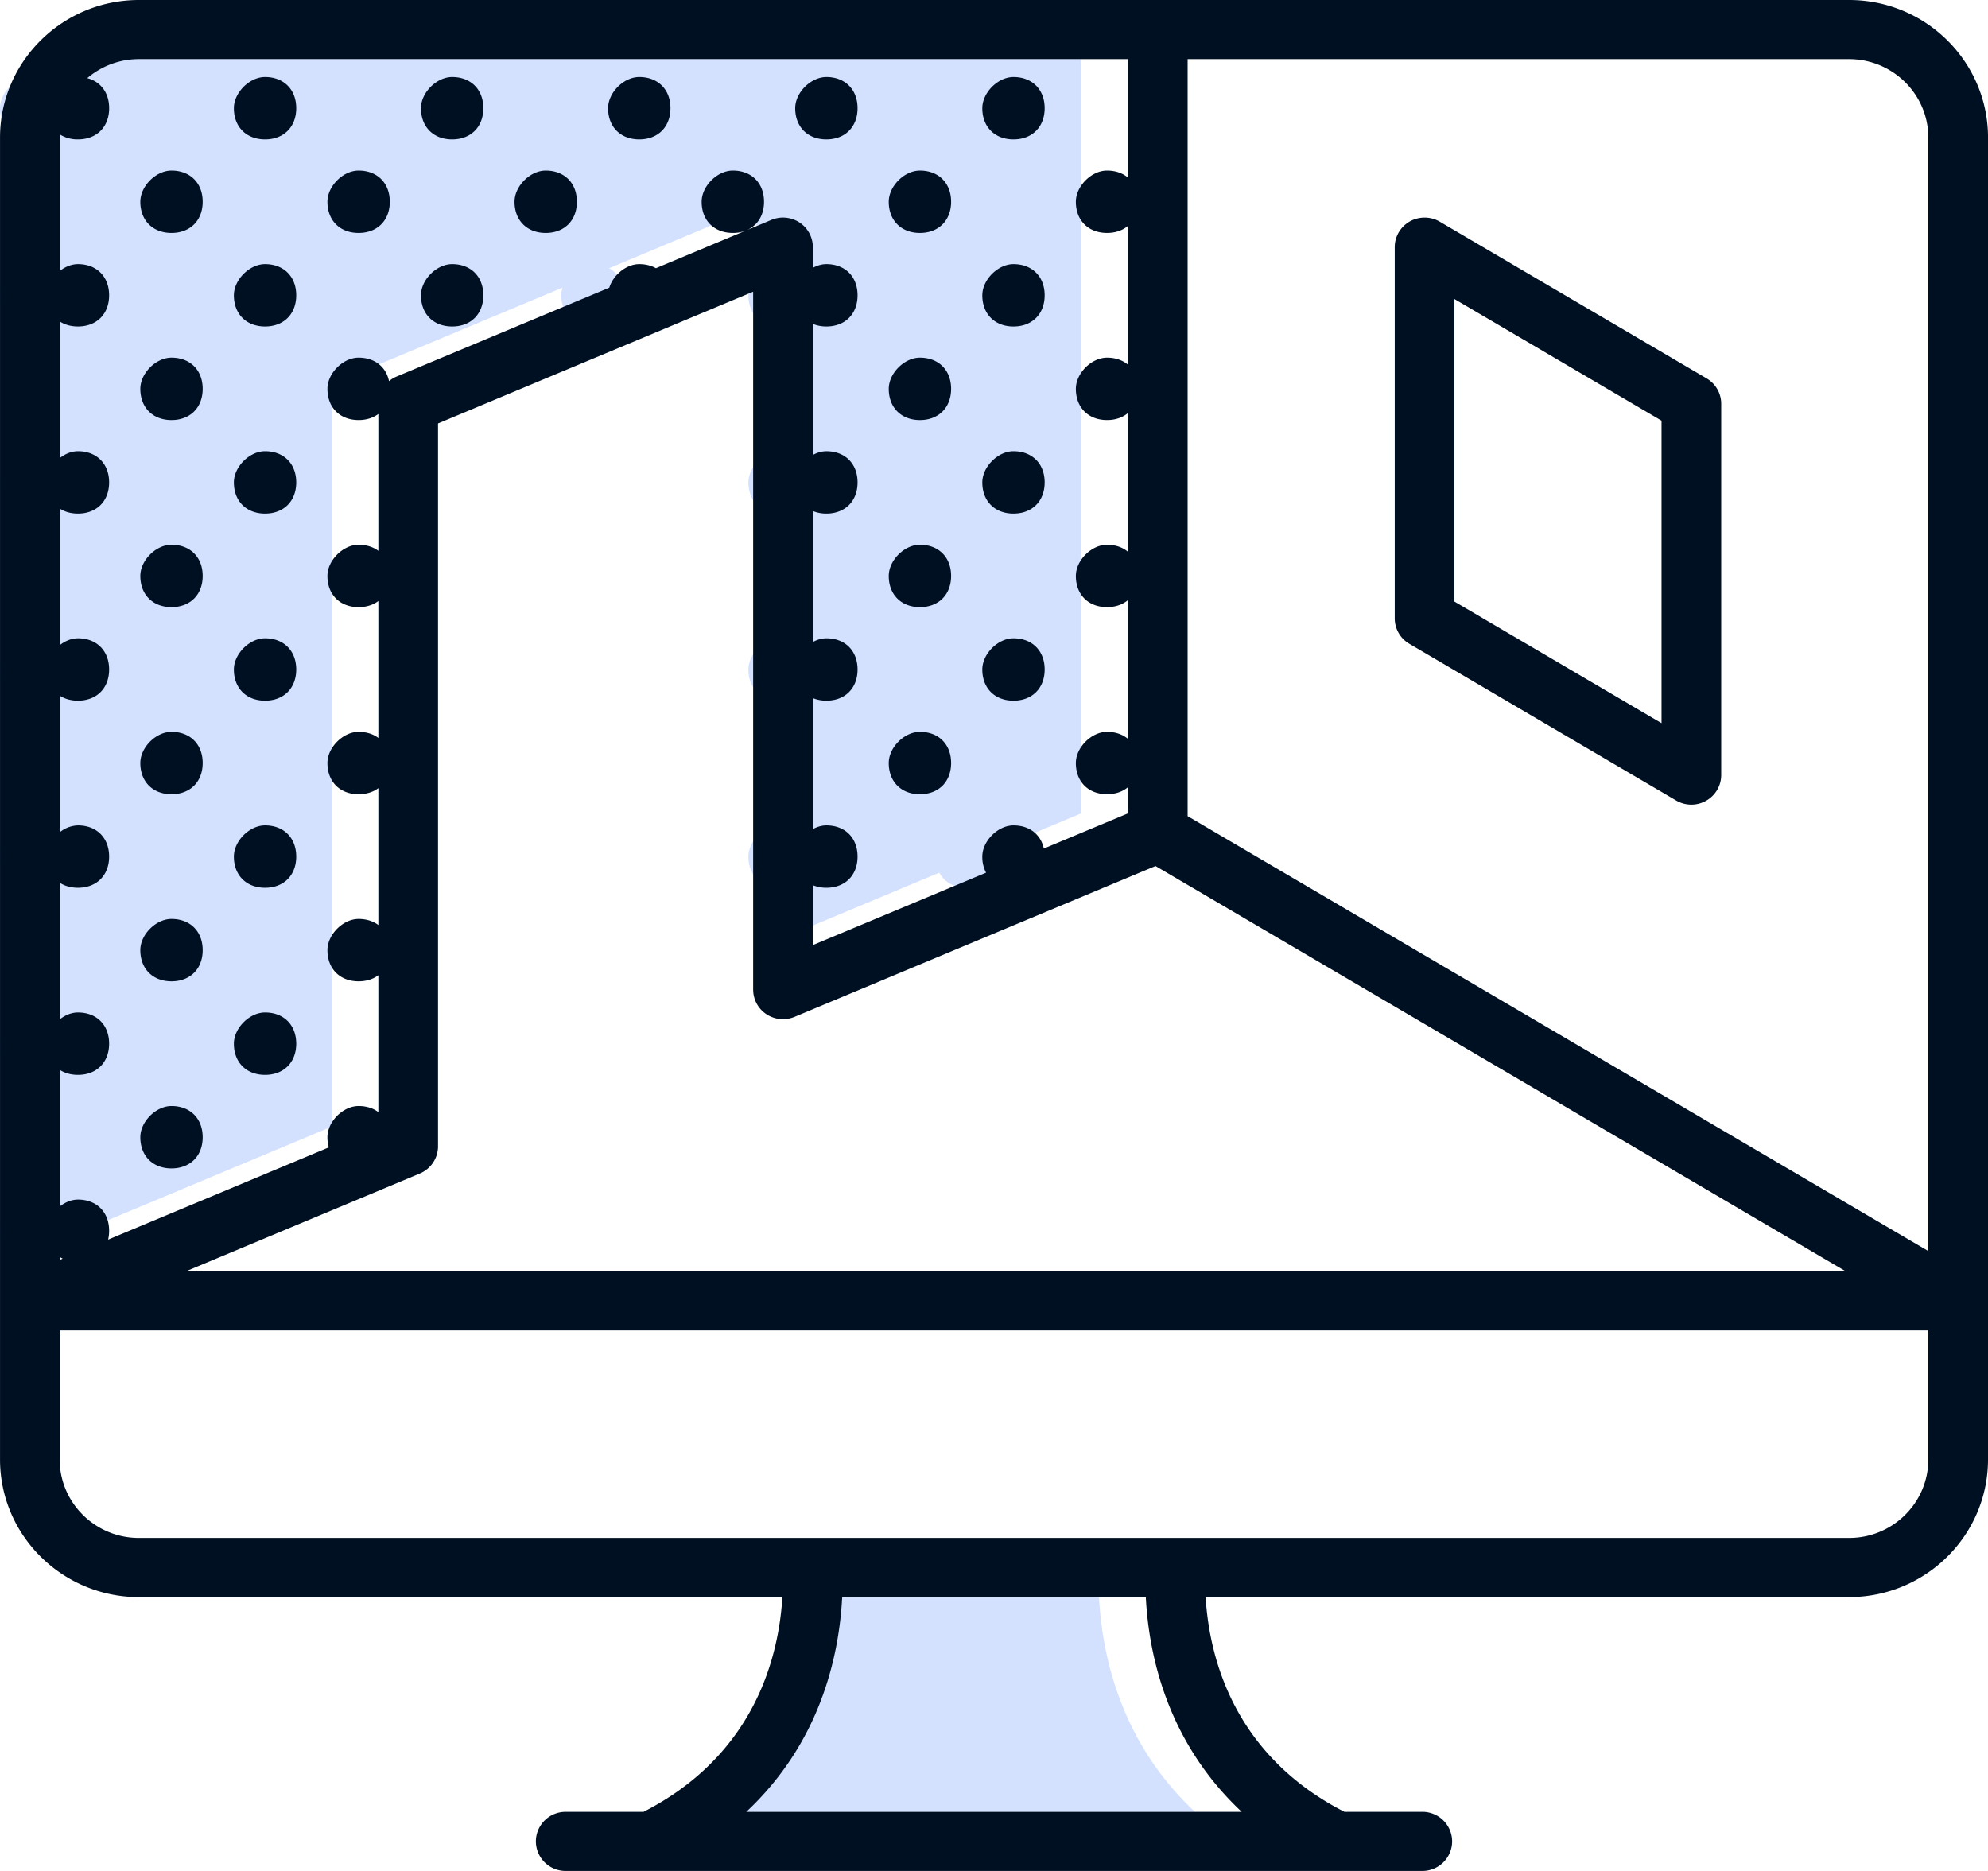
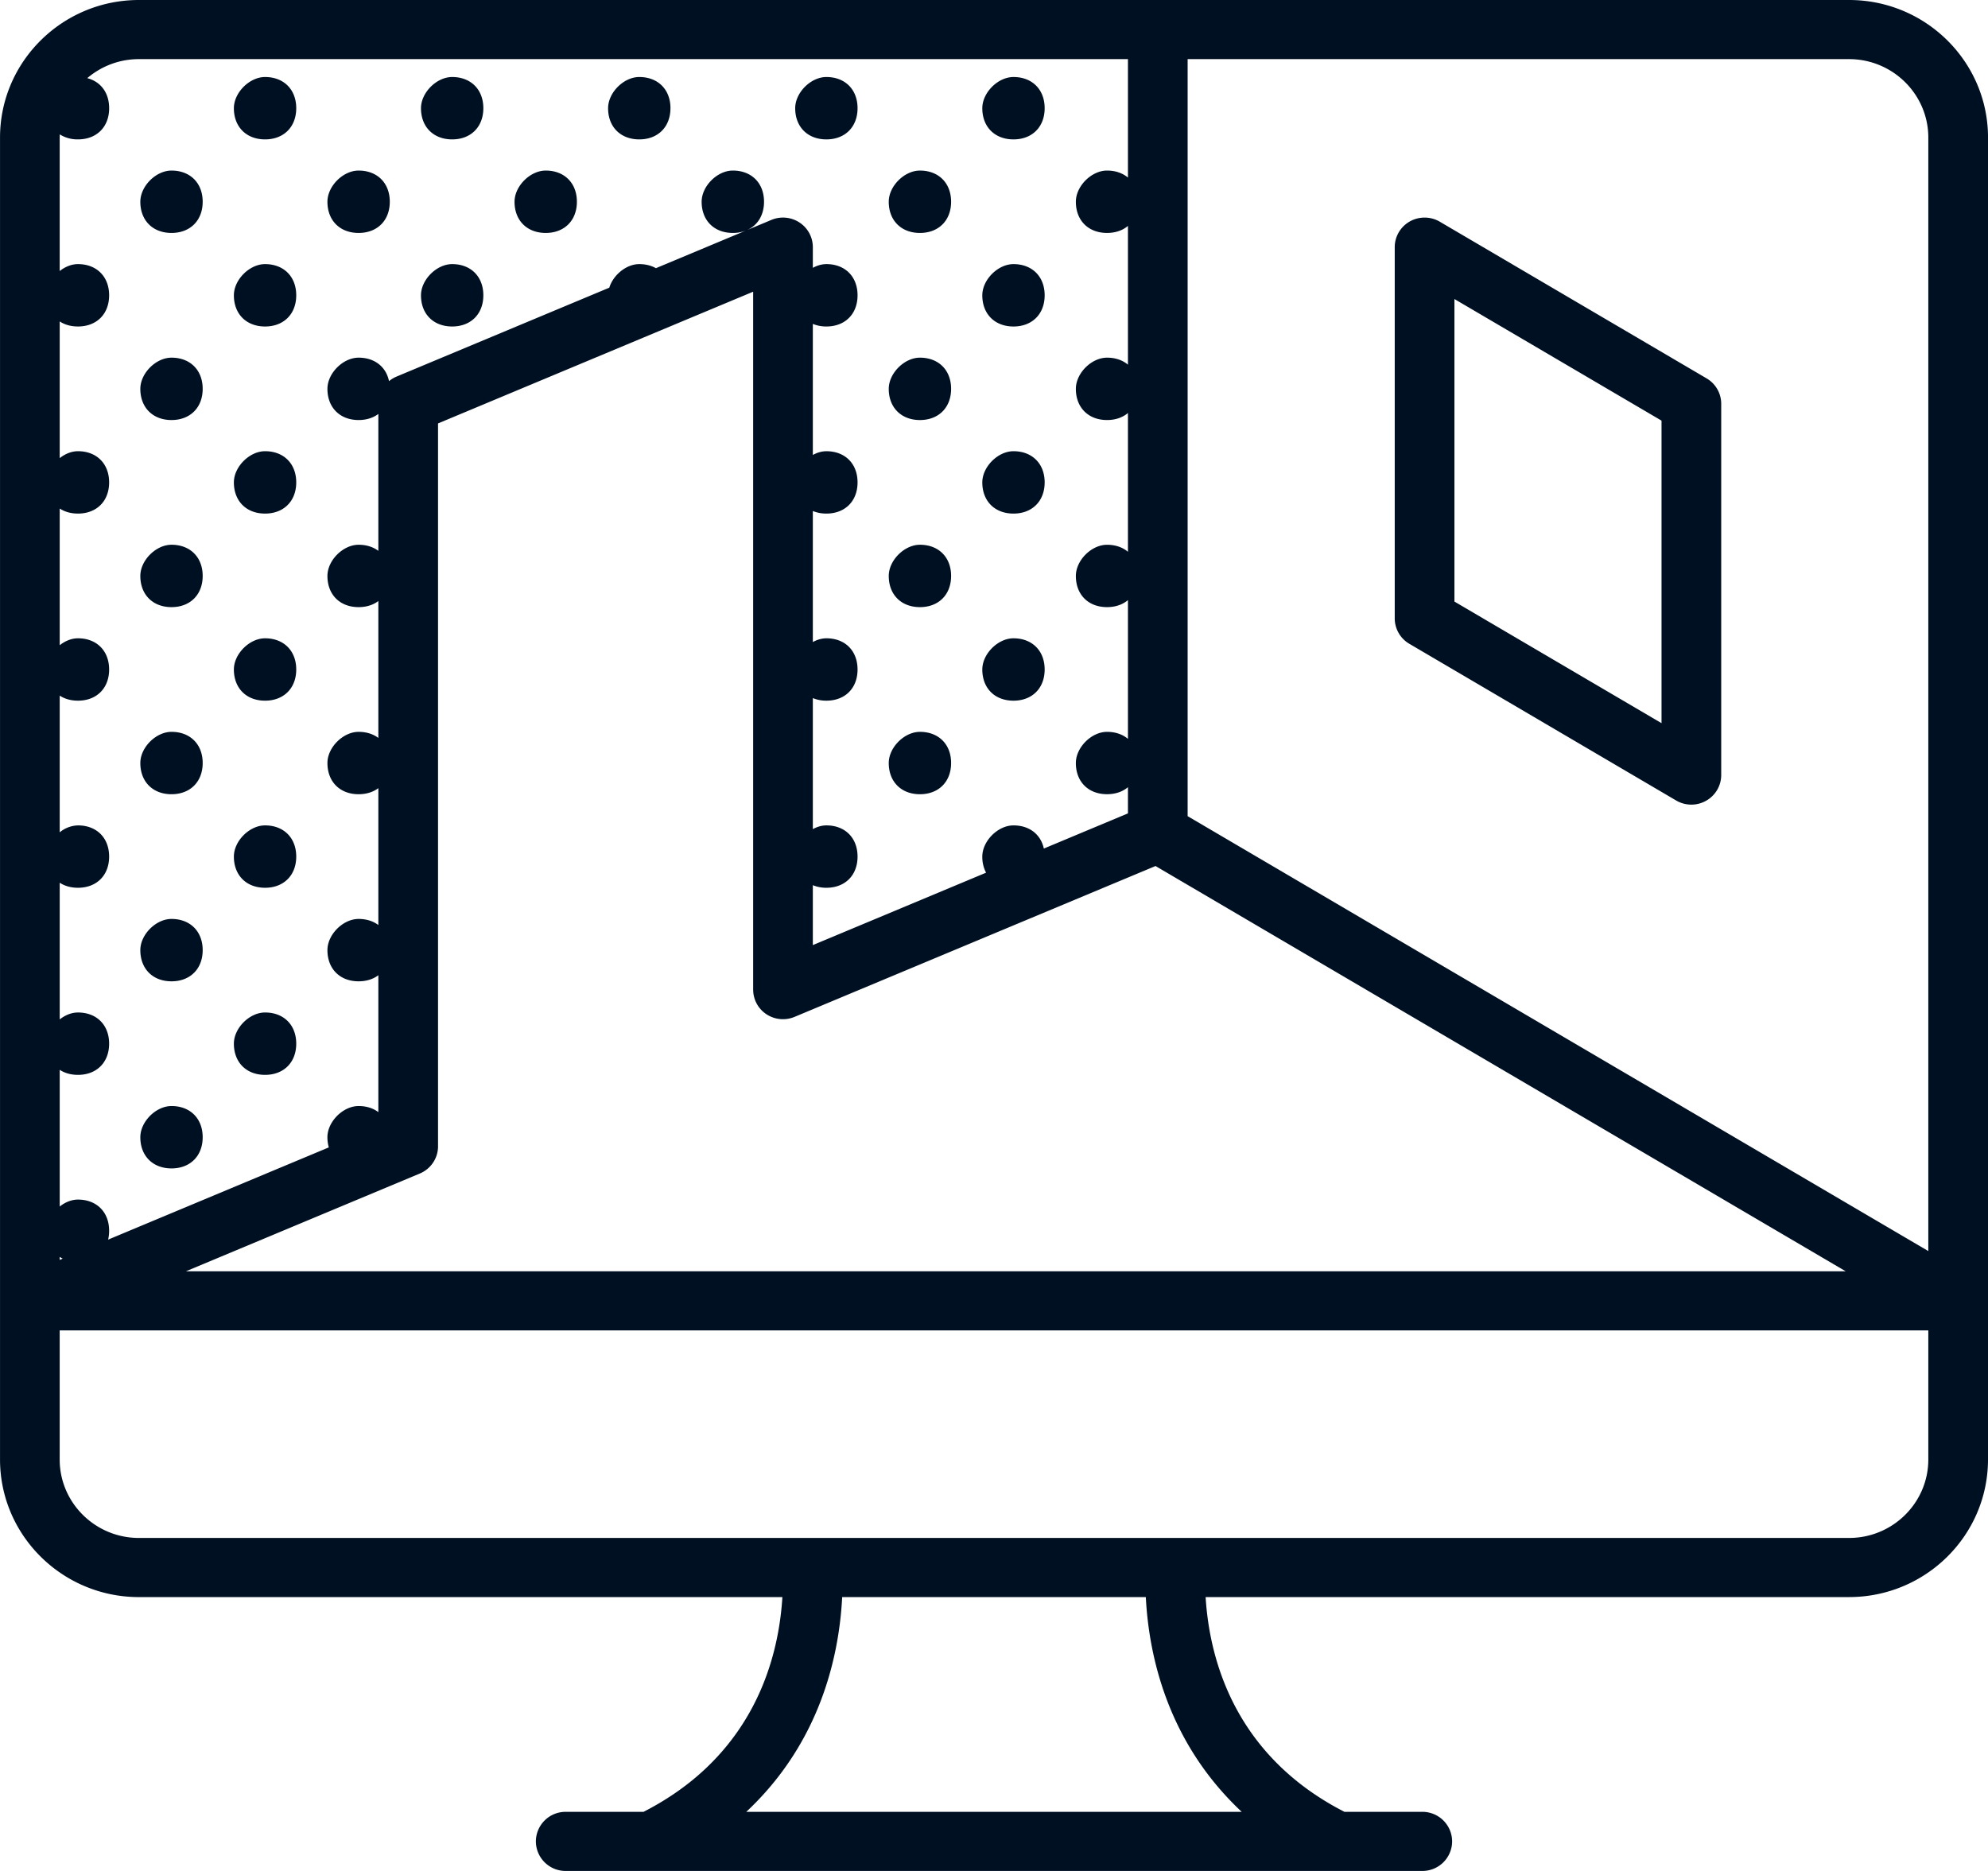
<svg xmlns="http://www.w3.org/2000/svg" xmlns:xlink="http://www.w3.org/1999/xlink" width="85" height="80" viewBox="0 0 85 80">
  <defs>
-     <path id="xz2ia" d="M978.939 978.528h42.288v32.251l-3.596 1.504c.023.108.035.223.035.344 0 .8-.533 1.333-1.333 1.333-.539 0-.957-.242-1.172-.645l-7.407 3.096v-2.56c-.468-.195-.754-.638-.754-1.224 0-.468.328-.936.754-1.174v-5.602c-.468-.195-.754-.638-.754-1.224 0-.468.328-.936.754-1.174v-5.602c-.468-.195-.754-.638-.754-1.224 0-.468.328-.936.754-1.174v-5.602c-.468-.195-.754-.638-.754-1.224 0-.468.328-.936.754-1.174v-.885c0-.424-.214-.82-.57-1.054a1.287 1.287 0 0 0-1.202-.11l-1.035.432c-.022.01-.044.02-.067.028l-3.835 1.603c.389.219.622.631.622 1.16 0 .8-.534 1.333-1.334 1.333s-1.333-.533-1.333-1.333c0-.11.018-.22.051-.327l-9.094 3.801c-.473.198-.78.657-.78 1.165v30.91l-11.554 4.83c-.143.584-.624.954-1.29.954-.245 0-.465-.05-.652-.143l-.129.054v-.127c-.347-.228-.552-.621-.552-1.117 0-.391.229-.782.552-1.038v-5.845c-.347-.227-.552-.621-.552-1.118 0-.39.229-.78.552-1.037v-5.845c-.347-.227-.552-.621-.552-1.117 0-.391.229-.782.552-1.038v-5.845c-.347-.227-.552-.621-.552-1.117 0-.39.229-.782.552-1.038v-5.845c-.347-.227-.552-.62-.552-1.117 0-.391.229-.782.552-1.038v-5.845c-.347-.227-.552-.621-.552-1.117 0-.391.229-.782.552-1.038v-5.706c0-.046.001-.092.003-.137-.349-.227-.555-.622-.555-1.12 0-.666.666-1.333 1.333-1.333.141 0 .274.017.397.049a3.391 3.391 0 0 1 2.209-.814zm47.152 74.944h-21.182c3.152-2.954 3.968-6.631 4.1-9.183h12.982c.132 2.552.948 6.229 4.1 9.183z" />
    <path id="xz2ib" d="M1060 981.883v56.523c0 3.244-2.664 5.883-5.939 5.883h-27.513c.136 2.205.892 5.343 3.73 7.73.654.551 1.396 1.038 2.206 1.453h3.328a1.27 1.27 0 0 1 1.276 1.264 1.27 1.27 0 0 1-1.276 1.264h-36.624a1.27 1.27 0 0 1-1.276-1.264 1.27 1.27 0 0 1 1.276-1.264h3.328c.81-.415 1.552-.902 2.206-1.452 2.838-2.388 3.594-5.526 3.73-7.73H980.94c-3.275 0-5.939-2.64-5.939-5.884v-56.523c0-3.244 2.664-5.883 5.939-5.883h73.122c3.275 0 5.939 2.639 5.939 5.883zm-52.798 36.433v-29.843l-13.473 5.632v30.91c0 .508-.307.966-.78 1.164l-10 4.18h70.967l-29.51-17.329-15.432 6.45a1.286 1.286 0 0 1-1.201-.11 1.26 1.26 0 0 1-.57-1.054zm46.86-39.788h-28.283v32.37l31.669 18.596v-47.611c0-1.85-1.52-3.355-3.387-3.355zm-76.51 3.355v5.706c.229-.181.505-.296.781-.296.8 0 1.333.534 1.333 1.334s-.533 1.333-1.333 1.333c-.303 0-.569-.077-.78-.216v5.845c.228-.181.504-.296.78-.296.8 0 1.333.534 1.333 1.334s-.533 1.333-1.333 1.333c-.303 0-.569-.077-.78-.216v5.845c.228-.181.504-.296.78-.296.8 0 1.333.534 1.333 1.334s-.533 1.333-1.333 1.333c-.303 0-.569-.077-.78-.216v5.845a1.28 1.28 0 0 1 .78-.296c.8 0 1.333.533 1.333 1.334 0 .8-.533 1.333-1.333 1.333-.303 0-.569-.077-.78-.216v5.845c.228-.181.504-.296.78-.296.8 0 1.333.534 1.333 1.333 0 .8-.533 1.334-1.333 1.334-.303 0-.569-.077-.78-.216v5.845c.228-.181.504-.296.78-.296.8 0 1.333.534 1.333 1.334 0 .134-.015.26-.043.378l9.436-3.944a1.569 1.569 0 0 1-.06-.434c0-.667.668-1.334 1.334-1.334.335 0 .622.093.844.26v-5.853c-.222.167-.51.26-.844.26-.8 0-1.333-.533-1.333-1.334 0-.666.667-1.333 1.333-1.333.335 0 .622.093.844.26v-5.853c-.222.167-.51.26-.844.26-.8 0-1.333-.534-1.333-1.334 0-.666.667-1.333 1.333-1.333.335 0 .622.093.844.26v-5.853c-.222.167-.51.26-.844.26-.8 0-1.333-.533-1.333-1.333 0-.667.667-1.334 1.333-1.334.335 0 .622.094.844.26V993.7c-.222.167-.51.26-.844.26-.8 0-1.333-.534-1.333-1.333 0-.667.667-1.334 1.333-1.334.684 0 1.174.39 1.3 1.004.097-.08.205-.146.324-.196l9.094-3.8c.169-.543.725-1.008 1.282-1.008.272 0 .512.062.712.174l3.834-1.603a1.515 1.515 0 0 1-.546.096c-.8 0-1.333-.533-1.333-1.333 0-.667.667-1.334 1.333-1.334.8 0 1.334.534 1.334 1.334 0 .571-.272 1.006-.72 1.209l1.035-.433a1.287 1.287 0 0 1 1.202.111c.356.235.57.63.57 1.054v.885c.181-.1.38-.16.58-.16.8 0 1.332.534 1.332 1.334s-.533 1.333-1.333 1.333a1.5 1.5 0 0 1-.579-.11v5.604c.181-.101.38-.16.58-.16.8 0 1.332.533 1.332 1.333 0 .8-.533 1.333-1.333 1.333a1.5 1.5 0 0 1-.579-.11v5.603c.181-.1.38-.16.58-.16.8 0 1.332.534 1.332 1.334s-.533 1.333-1.333 1.333a1.5 1.5 0 0 1-.579-.11v5.603c.181-.1.38-.16.58-.16.8 0 1.332.534 1.332 1.334s-.533 1.333-1.333 1.333a1.5 1.5 0 0 1-.579-.11v2.561l7.407-3.096a1.45 1.45 0 0 1-.161-.688c0-.667.667-1.334 1.333-1.334.68 0 1.166.384 1.298.99l3.596-1.504v-1.12c-.227.193-.534.3-.894.3-.8 0-1.333-.533-1.333-1.333 0-.666.666-1.333 1.333-1.333.36 0 .667.108.894.3v-5.933c-.227.192-.534.3-.894.3-.8 0-1.333-.533-1.333-1.333 0-.667.666-1.334 1.333-1.333.36 0 .667.108.894.3v-5.934c-.227.192-.534.3-.894.3-.8 0-1.333-.534-1.333-1.333 0-.667.666-1.334 1.333-1.334.36 0 .667.108.894.3v-5.933c-.227.192-.534.3-.894.3-.8 0-1.333-.533-1.333-1.333 0-.667.666-1.334 1.333-1.334.36 0 .667.109.894.3v-5.065H980.94c-.843 0-1.616.307-2.209.814.575.148.936.626.936 1.285 0 .8-.533 1.333-1.333 1.333a1.41 1.41 0 0 1-.778-.214 3.371 3.371 0 0 0-.003.137zm0 47.988l.129-.054a1.218 1.218 0 0 1-.129-.073zm46.439 14.418h-12.982c-.132 2.552-.948 6.229-4.1 9.183h21.182c-3.152-2.954-3.968-6.631-4.1-9.183zm33.457-5.883v-5.519h-79.896v5.52c0 1.85 1.52 3.354 3.387 3.354h73.122c1.868 0 3.387-1.505 3.387-3.355zm-22.814-35.964v-15.874c0-.454.246-.874.645-1.099.398-.224.888-.22 1.282.011l11.407 6.699c.387.227.625.64.625 1.087v15.874c0 .454-.246.874-.644 1.098a1.283 1.283 0 0 1-1.283-.01l-11.406-6.699a1.261 1.261 0 0 1-.626-1.087zm2.552-.72l8.855 5.2v-12.936l-8.855-5.2zm-49.52 18.904c0 .8-.533 1.334-1.333 1.334-.8 0-1.333-.534-1.333-1.334 0-.666.667-1.333 1.333-1.333.8 0 1.333.534 1.333 1.333zm-4 4c0 .8-.533 1.334-1.333 1.334-.8 0-1.333-.534-1.333-1.333 0-.667.667-1.334 1.333-1.334.8 0 1.333.534 1.333 1.334zm0-8c0 .8-.533 1.334-1.333 1.334-.8 0-1.333-.533-1.333-1.334 0-.666.667-1.333 1.333-1.333.8 0 1.333.534 1.333 1.333zm4-4c0 .8-.533 1.334-1.333 1.334-.8 0-1.333-.533-1.333-1.333 0-.667.667-1.334 1.333-1.334.8 0 1.333.534 1.333 1.334zm0-8c0 .8-.533 1.334-1.333 1.334-.8 0-1.333-.533-1.333-1.333 0-.667.667-1.334 1.333-1.334.8 0 1.333.534 1.333 1.334zm-4 4c0 .8-.533 1.334-1.333 1.334-.8 0-1.333-.534-1.333-1.334 0-.666.667-1.333 1.333-1.333.8 0 1.333.533 1.333 1.333zm4-12c0 .8-.533 1.334-1.333 1.334-.8 0-1.333-.533-1.333-1.333 0-.667.667-1.334 1.333-1.334.8 0 1.333.534 1.333 1.334zm-4 4c0 .8-.533 1.334-1.333 1.334-.8 0-1.333-.533-1.333-1.333 0-.667.667-1.334 1.333-1.334.8 0 1.333.534 1.333 1.334zm36 4c0 .8-.533 1.334-1.333 1.334-.8 0-1.333-.533-1.333-1.333 0-.667.667-1.334 1.333-1.334.8 0 1.333.534 1.333 1.334zm-4 4c0 .8-.533 1.334-1.333 1.334-.8 0-1.333-.534-1.333-1.334 0-.666.666-1.333 1.333-1.333.8 0 1.333.533 1.333 1.333zm4-12c0 .8-.533 1.334-1.333 1.334-.8 0-1.333-.533-1.333-1.333 0-.667.667-1.334 1.333-1.334.8 0 1.333.534 1.333 1.334zm-4 4c0 .8-.533 1.334-1.333 1.334-.8 0-1.333-.533-1.333-1.333 0-.667.666-1.334 1.333-1.334.8 0 1.333.534 1.333 1.334zm-20-12c0 .8-.533 1.334-1.333 1.334-.8 0-1.333-.533-1.333-1.333 0-.667.667-1.334 1.333-1.334.8 0 1.333.534 1.333 1.334zm-8 0c0 .8-.533 1.334-1.333 1.334-.8 0-1.333-.533-1.333-1.333 0-.667.667-1.334 1.333-1.334.8 0 1.333.534 1.333 1.334zm-4 4c0 .8-.533 1.334-1.333 1.334-.8 0-1.333-.534-1.333-1.333 0-.667.667-1.334 1.333-1.334.8 0 1.333.533 1.333 1.334zm20-12c0 .8-.533 1.334-1.333 1.334-.8 0-1.333-.534-1.333-1.333 0-.667.667-1.334 1.333-1.334.8 0 1.334.534 1.334 1.334zm-4 4c0 .8-.533 1.334-1.333 1.334-.8 0-1.333-.533-1.333-1.333 0-.667.667-1.334 1.333-1.334.8 0 1.333.534 1.333 1.334zm-8 0c0 .8-.533 1.334-1.333 1.334-.8 0-1.333-.533-1.333-1.333 0-.667.667-1.334 1.333-1.334.8 0 1.333.534 1.333 1.334zm4-4c0 .8-.533 1.334-1.333 1.334-.8 0-1.333-.534-1.333-1.333 0-.667.667-1.334 1.333-1.334.8 0 1.333.534 1.333 1.334zm-8 0c0 .8-.533 1.334-1.333 1.334-.8 0-1.333-.534-1.333-1.333 0-.667.667-1.334 1.333-1.334.8 0 1.333.534 1.333 1.334zm-4 4c0 .8-.533 1.334-1.333 1.334-.8 0-1.333-.533-1.333-1.333 0-.667.667-1.334 1.333-1.334.8 0 1.333.534 1.333 1.334zm36 4c0 .8-.533 1.334-1.333 1.334-.8 0-1.333-.533-1.333-1.333 0-.667.667-1.334 1.333-1.334.8 0 1.333.534 1.333 1.334zm-4 4c0 .8-.533 1.334-1.333 1.334-.8 0-1.333-.534-1.333-1.333 0-.667.666-1.334 1.333-1.334.8 0 1.333.533 1.333 1.334zm4-12c0 .8-.533 1.334-1.333 1.334-.8 0-1.333-.534-1.333-1.333 0-.667.667-1.334 1.333-1.334.8 0 1.333.534 1.333 1.334zm-4 4c0 .8-.533 1.334-1.333 1.334-.8 0-1.333-.533-1.333-1.333 0-.667.666-1.334 1.333-1.334.8 0 1.333.534 1.333 1.334zm-4-4c0 .8-.533 1.334-1.333 1.334-.8 0-1.333-.534-1.333-1.333 0-.667.666-1.334 1.333-1.334.8 0 1.333.534 1.333 1.334z" />
  </defs>
  <g>
    <g transform="translate(-975 -976)">
      <use fill="#d3e1ff" xlink:href="#xz2ia" />
    </g>
    <g transform="translate(-975 -976)">
      <use fill="#001023" xlink:href="#xz2ib" />
    </g>
  </g>
</svg>